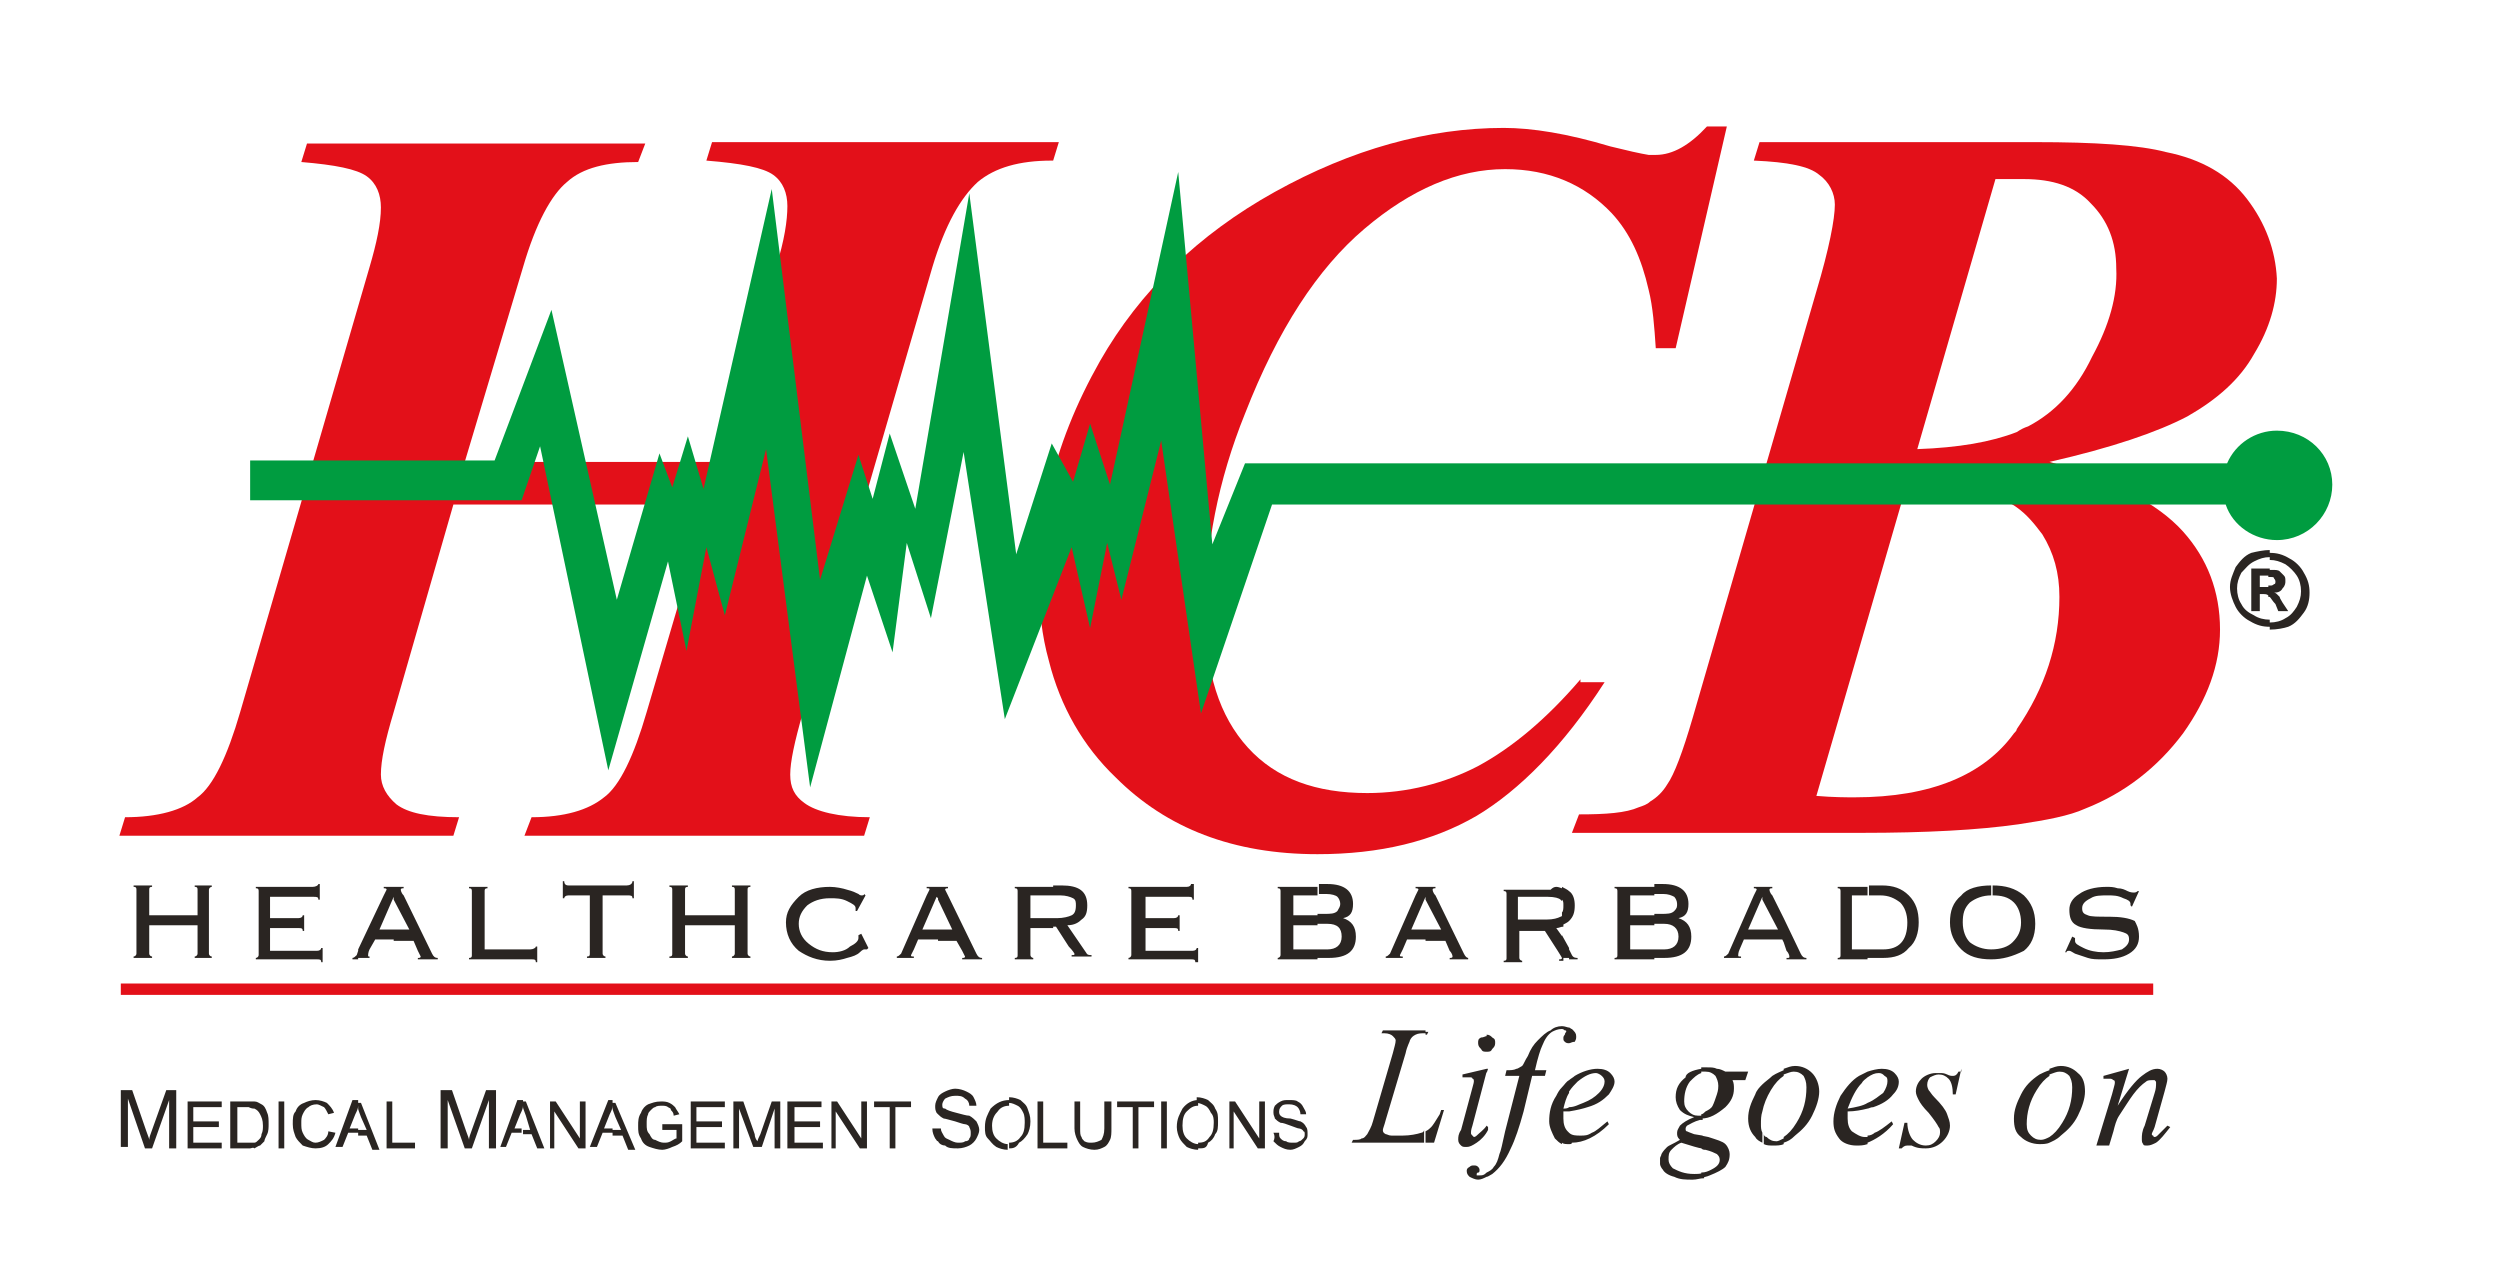
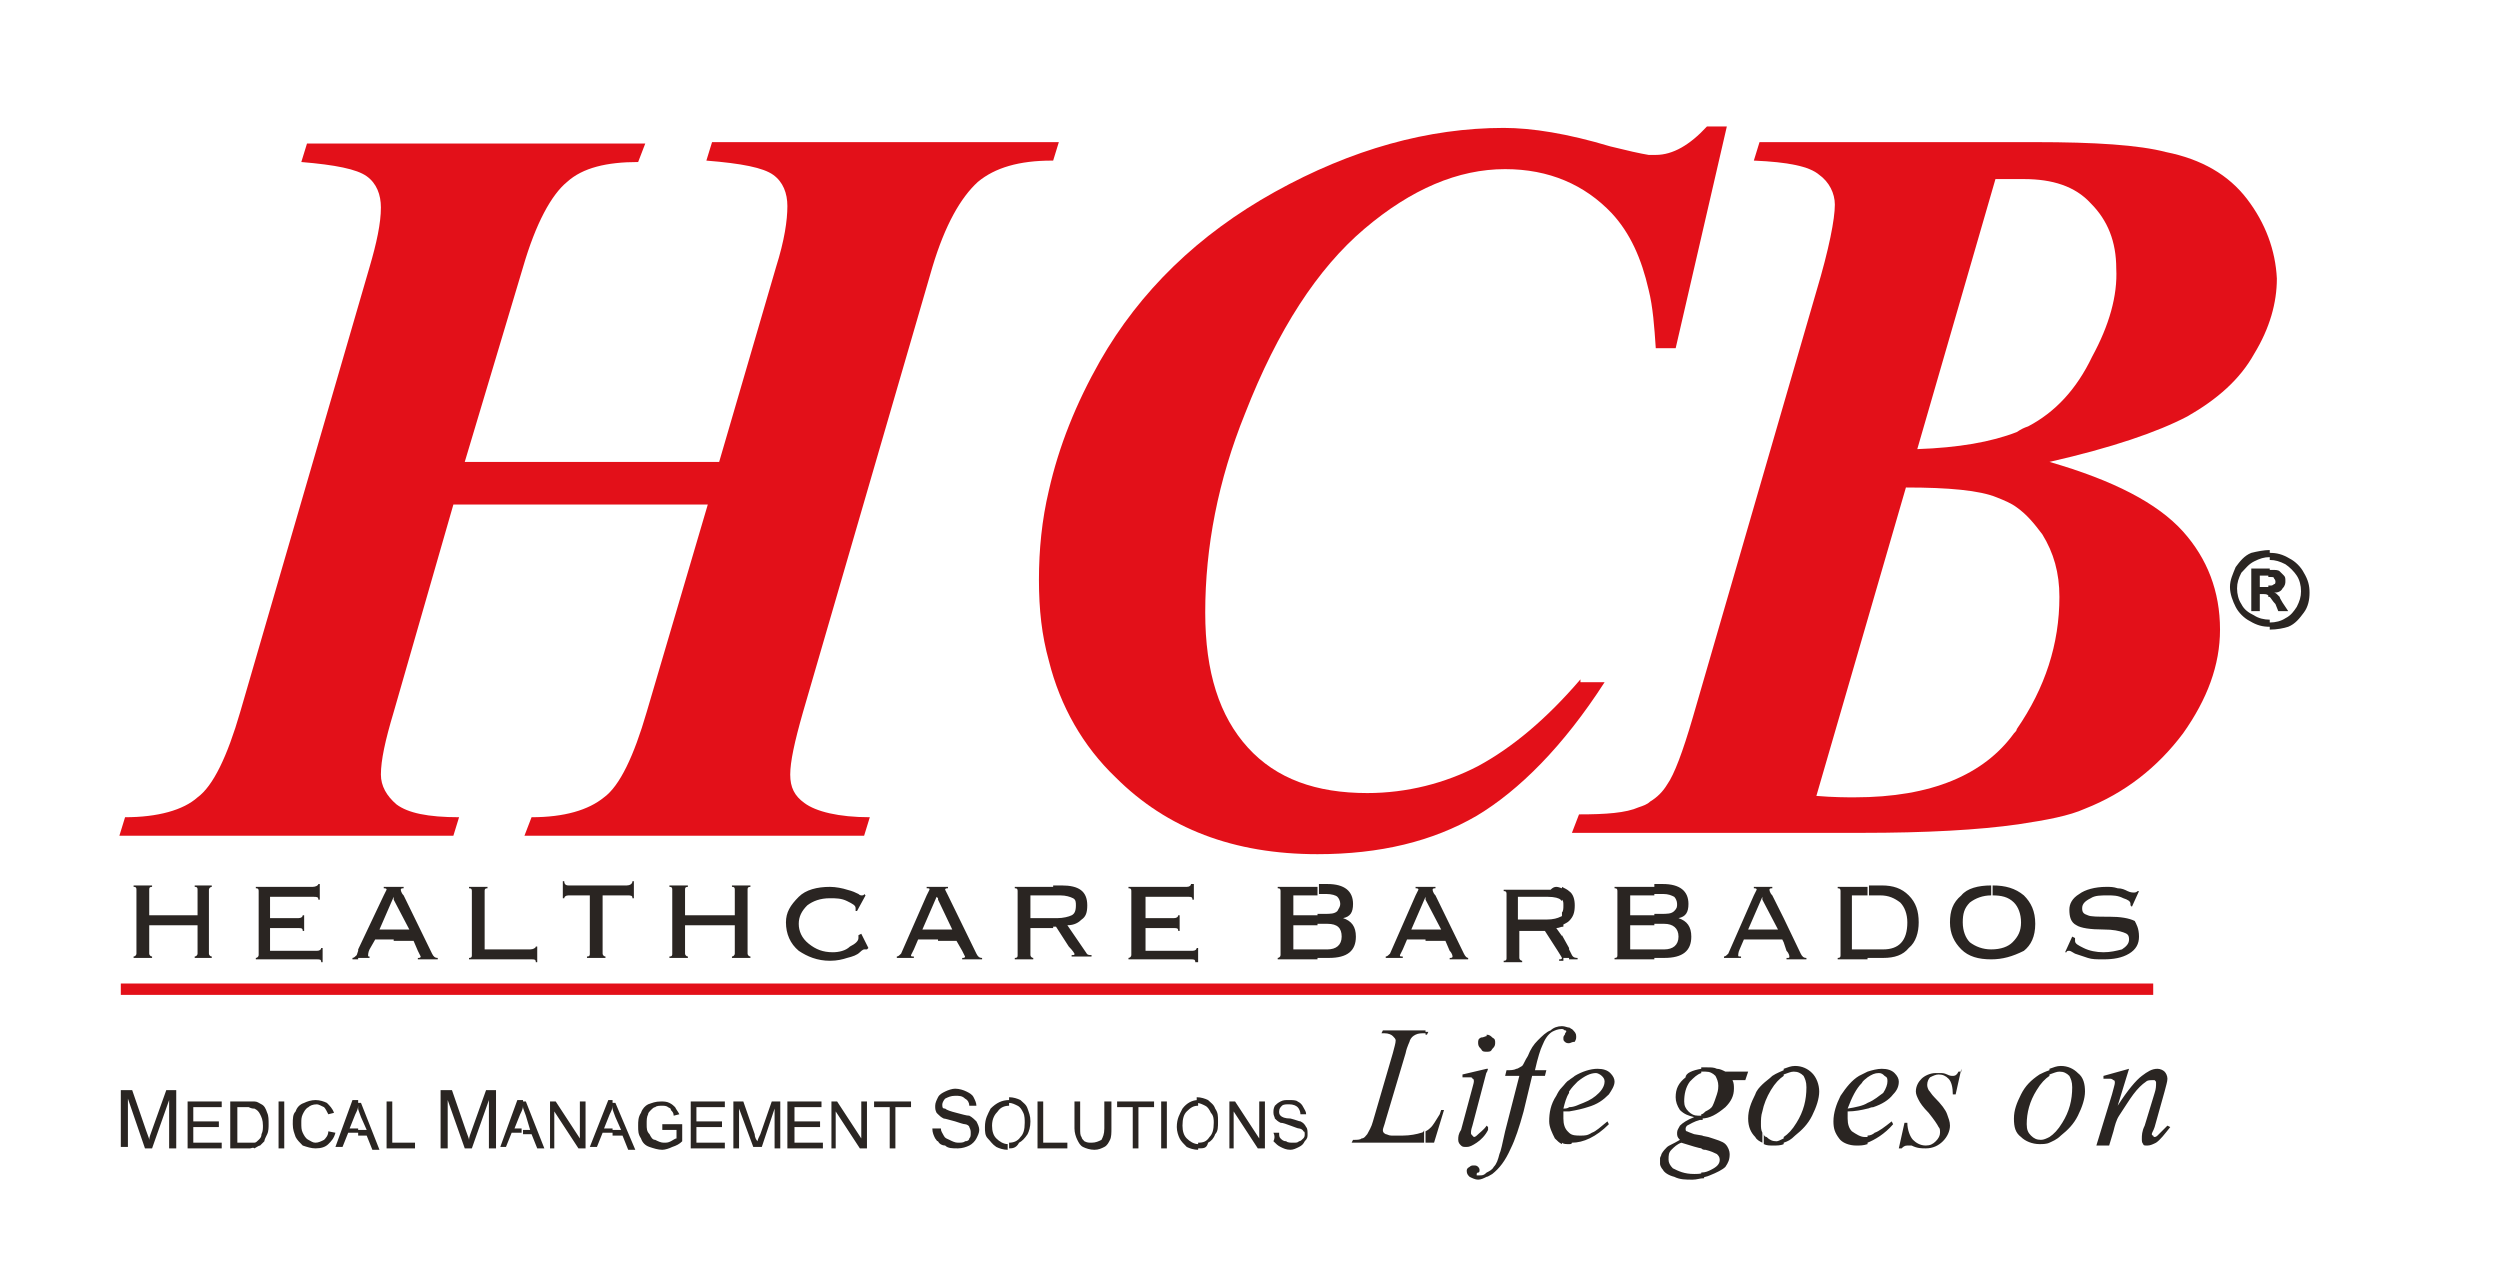
<svg xmlns="http://www.w3.org/2000/svg" version="1.1" id="Layer_1" x="0px" y="0px" viewBox="0 0 175.9 90.4" style="enable-background:new 0 0 175.9 90.4;" xml:space="preserve">
  <style type="text/css">
	.st0{fill:#E31019;}
	.st1{fill-rule:evenodd;clip-rule:evenodd;fill:#009C40;}
	.st2{fill:#2A2522;}
</style>
  <g>
    <g>
      <path class="st0" d="M74.1,11.3l0.4-1.3h-0.7H50.1l-0.4,1.3c2.5,0.2,4,0.5,4.7,1c0.7,0.5,1,1.3,1,2.2c0,1-0.2,2.4-0.8,4.3l-4,13.7    H32.7l4.1-13.7c0.9-3.1,2-5.1,3.1-6c1.1-1,2.8-1.4,5-1.4l0.5-1.3H21.6l-0.4,1.3c2.4,0.2,3.9,0.5,4.6,1c0.7,0.5,1,1.3,1,2.2    c0,1.1-0.3,2.5-0.8,4.2l-9.1,31.3c-0.9,3.1-1.9,5.2-3,6c-1,0.9-2.8,1.4-5.1,1.4l-0.4,1.3h23.5l0.4-1.3c-2.2,0-3.6-0.3-4.4-0.9    c-0.7-0.6-1.1-1.3-1.1-2.1c0-1,0.3-2.4,0.9-4.4l4.2-14.6h17.9l-4.3,14.6c-0.9,3.1-1.9,5.2-3,6c-1.1,0.9-2.8,1.4-5.1,1.4l-0.5,1.3    h23.9l0.4-1.3c-2.2,0-3.8-0.4-4.6-1c-0.7-0.5-1-1.1-1-2c0-0.9,0.3-2.3,0.9-4.4l9.1-31.3c0.9-3,2-4.9,3.2-6c1.2-1,2.9-1.5,5.2-1.5    C73.9,11.3,74,11.3,74.1,11.3z" />
      <path class="st0" d="M111.2,47.8c-2.4,2.8-4.8,4.8-7.2,6.1c-2.3,1.2-5,1.9-7.8,1.9c-3.6,0-6.4-1-8.4-3.2c-2-2.2-3-5.3-3-9.5    c0-4.6,0.9-9.3,2.8-14c2.3-5.9,5.1-10.2,8.4-13c3.3-2.8,6.6-4.2,9.9-4.2c3.1,0,5.6,1.1,7.5,3.1c1.3,1.4,2.1,3.2,2.6,5.4    c0.3,1.2,0.4,2.6,0.5,4.1h1.4l3.6-15.6h-1.4c-1.2,1.3-2.4,2-3.6,2c-0.2,0-0.3,0-0.5,0c-0.6-0.1-1.5-0.3-2.7-0.6    c-3-0.9-5.5-1.3-7.5-1.3c-5.3,0-10.7,1.5-16.1,4.5c-5.4,3-9.5,7-12.3,11.9c-1.7,3-2.9,6-3.6,9.1c-0.5,2.1-0.7,4.2-0.7,6.3    c0,2.1,0.2,3.9,0.7,5.7c0.8,3.2,2.4,6,4.7,8.2c3.6,3.6,8.3,5.4,14.2,5.4c4.4,0,8.1-0.9,11.2-2.7c3-1.8,6.1-4.9,9-9.4H111.2z" />
      <path class="st0" d="M158.1,14c-1.3-1.7-3.2-2.8-5.7-3.3c-1.9-0.5-5-0.7-9.2-0.7h-1.3h-18.1l-0.4,1.3c2.4,0.1,3.9,0.4,4.6,1    c0.7,0.5,1.1,1.3,1.1,2.1c0,1-0.4,3.1-1.3,6.1l-8.7,30c-0.7,2.4-1.3,4-1.8,4.7c-0.3,0.5-0.7,0.9-1.2,1.2c-0.2,0.2-0.5,0.3-0.8,0.4    c-0.9,0.4-2.3,0.5-4.2,0.5l-0.5,1.3h5.5h14.9c4.5,0,8.2-0.2,11-0.6c2-0.3,3.6-0.6,4.7-1.1c2.8-1.1,5.1-2.9,6.9-5.3    c1.7-2.4,2.6-4.8,2.6-7.3c0-2.7-0.9-5-2.6-6.9c-1.8-2-4.9-3.6-9.4-4.9c4.4-1,7.6-2.1,9.7-3.2c2.1-1.2,3.7-2.6,4.7-4.4    c1.1-1.8,1.6-3.6,1.6-5.3C160.1,17.6,159.4,15.7,158.1,14z M144.9,42c0,3.3-1,6.4-3,9.3c0,0.1-0.1,0.2-0.2,0.3    c-2.1,2.9-5.8,4.5-11.2,4.5c-0.6,0-1.5,0-2.7-0.1l6.3-21.7c3,0,5.2,0.2,6.4,0.7c0.5,0.2,1,0.4,1.4,0.7c0.7,0.5,1.2,1.1,1.8,1.9    C144.5,38.9,144.9,40.3,144.9,42z M147.2,25.1c-1.1,2.3-2.6,3.9-4.5,4.9c-0.3,0.1-0.5,0.2-0.8,0.4c-1.8,0.7-4.1,1.1-7,1.2l5.5-19    l1.5,0l0.5,0c2,0,3.6,0.5,4.7,1.7c1.2,1.2,1.8,2.7,1.8,4.6C149,20.8,148.4,22.9,147.2,25.1z" />
    </g>
    <polygon class="st0" points="116,69.2 73.8,69.2 8.5,69.2 8.5,70 73.8,70 116,70 141.9,70 151.5,70 151.5,69.2 141.9,69.2  " />
  </g>
-   <path class="st1" d="M17.6,32.4h17.2l4-10.6l4.6,20.4l3-10.3l0.9,2.4l1.1-3.6l1.1,3.7l4.8-21.1l3.4,27.5l2.7-8.8l1,3.1l1.2-4.6  l1.8,5.3l3.8-22.2l3.3,25.4l2.5-7.8l1.5,2.7l1.2-4.1l1.4,4.3l4.8-22l2.4,26.2l2.3-5.7h69.1c0.6-1.4,2-2.3,3.5-2.3  c2.2,0,3.9,1.7,3.9,3.8c0,2.1-1.7,3.9-3.9,3.9c-1.6,0-3.1-1-3.6-2.5H89.5l-5,14.7l-2.8-19.2l-2.8,11.2l-1-4l-1.2,6l-1.3-5.7  l-4.7,12.1l-2.9-18.8l-2.3,11.7l-1.7-5.3l-1,7.7l-1.8-5.4L57,55.4l-3.1-23.8L51,43.3l-1.3-4.8l-1.4,7.3L47,39.5l-4.2,14.7L38,31.4  l-1.3,3.8H17.6V32.4z" />
  <g>
    <path class="st2" d="M159.7,44.3v-0.5c0.4,0,0.8-0.1,1.1-0.3c0.4-0.2,0.6-0.5,0.8-0.8c0.2-0.4,0.3-0.7,0.3-1.1   c0-0.4-0.1-0.8-0.3-1.1c-0.2-0.3-0.5-0.6-0.8-0.8c-0.4-0.2-0.7-0.3-1.1-0.3v-0.5c0.5,0,0.9,0.1,1.4,0.4c0.4,0.2,0.8,0.6,1,1   c0.3,0.5,0.4,0.9,0.4,1.4c0,0.5-0.1,1-0.4,1.4c-0.3,0.4-0.6,0.8-1.1,1C160.7,44.2,160.2,44.3,159.7,44.3L159.7,44.3z M159.7,42   c0.1,0.1,0.2,0.3,0.4,0.5l0.2,0.5h0.7l-0.4-0.6c-0.1-0.2-0.2-0.3-0.2-0.4c-0.1-0.1-0.2-0.2-0.2-0.2c0,0-0.1-0.1-0.2-0.1   c0.3,0,0.5-0.1,0.6-0.3c0.2-0.2,0.2-0.4,0.2-0.5c0-0.2,0-0.3-0.1-0.4c-0.1-0.1-0.2-0.2-0.3-0.3c-0.1-0.1-0.3-0.1-0.5-0.1   c0,0-0.2,0-0.3,0v0.5c0.1,0,0.2,0,0.2,0c0.1,0,0.2,0,0.2,0.1c0.1,0.1,0.1,0.2,0.1,0.2c0,0.1,0,0.2-0.1,0.2c0,0-0.1,0.1-0.2,0.1   c0,0-0.1,0-0.2,0V42z M159.7,38.7v0.5l0,0c-0.4,0-0.7,0.1-1.1,0.3c-0.4,0.2-0.6,0.5-0.9,0.8c-0.2,0.4-0.3,0.7-0.3,1.1   c0,0.4,0.1,0.8,0.3,1.1c0.2,0.4,0.5,0.6,0.9,0.8c0.3,0.2,0.7,0.3,1.1,0.3l0,0v0.5l0,0c-0.5,0-0.9-0.1-1.4-0.4c-0.4-0.2-0.8-0.6-1-1   c-0.2-0.4-0.4-0.9-0.4-1.4c0-0.5,0.2-0.9,0.4-1.4c0.3-0.4,0.6-0.8,1.1-1C158.8,38.8,159.3,38.7,159.7,38.7L159.7,38.7L159.7,38.7z    M159.7,40c-0.2,0-0.4,0-0.7,0h-0.6v3h0.6v-1.2h0.2c0.2,0,0.3,0,0.4,0.1c0,0,0,0.1,0.1,0.1v-0.7c-0.1,0-0.2,0-0.4,0h-0.3v-0.8h0.3   c0.2,0,0.3,0,0.4,0V40L159.7,40z M144.2,80.4v-0.4c0.3-0.2,0.6-0.5,0.9-1c0.5-0.8,0.7-1.6,0.7-2.5c0-0.4-0.1-0.6-0.2-0.8   c-0.2-0.2-0.4-0.3-0.7-0.3c-0.2,0-0.4,0.1-0.7,0.2v-0.4c0.3-0.1,0.5-0.2,0.8-0.2c0.5,0,0.9,0.2,1.2,0.5c0.4,0.3,0.5,0.8,0.5,1.3   c0,0.5-0.2,1.1-0.5,1.7c-0.3,0.6-0.7,1-1.2,1.4C144.7,80.2,144.4,80.3,144.2,80.4L144.2,80.4z M149.8,75.2l-0.8,2.6   c0.7-1.1,1.3-1.8,1.7-2.1c0.4-0.3,0.7-0.5,1.1-0.5c0.2,0,0.4,0.1,0.5,0.2c0.1,0.1,0.2,0.3,0.2,0.5c0,0.2-0.1,0.5-0.2,0.9l-0.7,2.5   c-0.1,0.3-0.2,0.4-0.2,0.5c0,0,0,0.1,0.1,0.1c0,0,0,0.1,0.1,0.1c0,0,0.1,0,0.2-0.1c0.2-0.2,0.4-0.4,0.7-0.7l0.2,0.1   c-0.4,0.5-0.7,0.9-1,1.1c-0.2,0.1-0.4,0.2-0.6,0.2c-0.2,0-0.3,0-0.3-0.1c-0.1-0.1-0.1-0.2-0.1-0.4c0-0.2,0-0.5,0.2-0.9l0.7-2.3   c0.1-0.3,0.1-0.5,0.1-0.7c0-0.1,0-0.1-0.1-0.2c0,0-0.1,0-0.2,0c-0.1,0-0.3,0-0.4,0.1c-0.3,0.2-0.6,0.5-0.9,0.9   c-0.3,0.4-0.6,0.9-1,1.5c-0.2,0.3-0.3,0.7-0.4,1.1l-0.3,1h-0.9l1.1-3.6c0.1-0.4,0.2-0.7,0.2-0.8c0-0.1,0-0.2-0.1-0.2   c-0.1-0.1-0.2-0.1-0.2-0.1c-0.1,0-0.2,0-0.3,0l-0.2,0l0-0.2L149.8,75.2L149.8,75.2z M150.5,65.9c0,0.5-0.2,0.9-0.7,1.2   c-0.5,0.3-1.1,0.4-1.8,0.4c-0.5,0-0.8,0-1.1-0.1c-0.3-0.1-0.6-0.2-0.9-0.3c-0.2-0.1-0.3-0.2-0.4-0.2c-0.1,0-0.2,0-0.2,0.1l-0.1,0   l0.5-1.1l0.2,0.1c0,0,0,0.1,0,0.2c0,0.2,0.2,0.3,0.6,0.5c0.4,0.2,0.9,0.3,1.4,0.3c0.5,0,0.9-0.1,1.3-0.2c0.3-0.2,0.5-0.4,0.5-0.7   c0-0.3-0.1-0.4-0.4-0.5c-0.3-0.1-0.7-0.2-1.4-0.2c-0.9,0-1.6-0.1-1.9-0.3c-0.4-0.2-0.5-0.6-0.5-1.1c0-0.4,0.2-0.8,0.7-1.1   c0.4-0.3,1.1-0.5,1.9-0.5c0.3,0,0.5,0,0.8,0.1c0.3,0,0.5,0.1,0.7,0.2c0.2,0.1,0.4,0.1,0.4,0.1c0.1,0,0.2,0,0.3-0.1l0.1,0l-0.5,1.1   l-0.1-0.1c0,0,0,0,0-0.1c0-0.2-0.2-0.3-0.5-0.4c-0.4-0.2-0.7-0.2-1.1-0.2c-0.5,0-0.9,0-1.2,0.2c-0.4,0.2-0.6,0.4-0.6,0.7   c0,0.3,0.1,0.4,0.4,0.5c0.2,0.1,0.7,0.1,1.5,0.1c0.8,0,1.4,0.1,1.8,0.3C150.3,65,150.5,65.3,150.5,65.9L150.5,65.9z M148.1,62   L148.1,62L148.1,62L148.1,62z M147.9,67.5L147.9,67.5L147.9,67.5z M144.2,75.3v0.4c-0.3,0.2-0.6,0.5-0.9,1   c-0.5,0.8-0.7,1.6-0.7,2.4c0,0.4,0.1,0.6,0.3,0.8c0.2,0.2,0.4,0.3,0.7,0.3c0.2,0,0.4-0.1,0.6-0.2v0.4c-0.2,0.1-0.5,0.1-0.7,0.1   c-0.5,0-1-0.2-1.3-0.5c-0.4-0.3-0.5-0.7-0.5-1.3c0-0.6,0.2-1.1,0.5-1.7c0.3-0.6,0.7-1,1.3-1.4C143.7,75.5,143.9,75.4,144.2,75.3   L144.2,75.3z M140.1,67.5v-0.7c0.7,0,1.2-0.2,1.5-0.5c0.4-0.4,0.6-0.8,0.6-1.4c0-0.6-0.2-1.1-0.5-1.4c-0.4-0.4-0.9-0.5-1.5-0.5h0   v-0.7l0,0c0.9,0,1.6,0.2,2.2,0.7c0.5,0.5,0.8,1.1,0.8,2c0,0.9-0.3,1.5-0.8,1.9C141.6,67.3,140.9,67.5,140.1,67.5L140.1,67.5   L140.1,67.5z M140.1,62L140.1,62L140.1,62z M140.1,62.3V63c-0.6,0-1.1,0.2-1.5,0.5c-0.4,0.4-0.5,0.8-0.5,1.4c0,0.6,0.2,1.1,0.5,1.4   c0.4,0.3,0.9,0.5,1.5,0.5l0,0v0.7c-0.9,0-1.6-0.2-2.1-0.7c-0.5-0.5-0.8-1.1-0.8-1.9c0-0.8,0.2-1.4,0.8-1.9   C138.4,62.5,139.2,62.3,140.1,62.3L140.1,62.3z M131.4,80.4v-0.5c0.2,0,0.4-0.1,0.5-0.2c0.3-0.1,0.7-0.4,1.2-0.8l0.1,0.2   C132.6,79.8,131.9,80.2,131.4,80.4L131.4,80.4z M131.4,78v-0.4c0.5-0.2,0.8-0.5,1.1-0.7c0.2-0.3,0.3-0.6,0.3-0.8   c0-0.2,0-0.3-0.2-0.4c-0.1-0.1-0.2-0.2-0.4-0.2c-0.3,0-0.5,0.1-0.8,0.3v-0.4c0.3-0.1,0.7-0.2,1-0.2c0.4,0,0.7,0.1,0.9,0.3   c0.2,0.2,0.3,0.4,0.3,0.6c0,0.3-0.1,0.6-0.4,0.9c-0.3,0.4-0.8,0.7-1.4,0.9C131.6,77.9,131.5,78,131.4,78L131.4,78z M131.4,67.5   v-0.7h1.1c1.1,0,1.7-0.6,1.7-1.9c0-0.6-0.2-1.1-0.5-1.4c-0.4-0.3-0.8-0.5-1.4-0.5h-0.8v-0.7h0.9c0.8,0,1.4,0.2,1.9,0.7   c0.5,0.5,0.7,1.1,0.7,1.9c0,0.7-0.2,1.4-0.7,1.8c-0.4,0.5-1,0.7-1.8,0.7H131.4L131.4,67.5z M138,75.2l-0.4,1.8h-0.2   c0-0.5-0.1-0.9-0.3-1.1c-0.2-0.2-0.4-0.3-0.7-0.3c-0.2,0-0.4,0.1-0.6,0.2c-0.1,0.1-0.2,0.3-0.2,0.5c0,0.1,0,0.2,0.1,0.4   c0.1,0.1,0.2,0.3,0.4,0.5c0.5,0.5,0.8,0.9,0.9,1.2c0.1,0.3,0.2,0.5,0.2,0.8c0,0.4-0.2,0.8-0.5,1.1c-0.3,0.3-0.7,0.5-1.2,0.5   c-0.3,0-0.6,0-1-0.2c-0.1,0-0.2,0-0.3,0c-0.2,0-0.3,0.1-0.4,0.2h-0.2l0.4-1.8h0.2c0,0.5,0.2,1,0.4,1.2c0.2,0.2,0.5,0.4,0.9,0.4   c0.3,0,0.5-0.1,0.7-0.3c0.2-0.2,0.3-0.4,0.3-0.6c0-0.2,0-0.3-0.1-0.4c-0.1-0.2-0.3-0.5-0.7-1c-0.4-0.4-0.6-0.7-0.7-0.9   c-0.1-0.2-0.2-0.4-0.2-0.6c0-0.4,0.2-0.7,0.4-0.9c0.2-0.2,0.6-0.4,1-0.4c0.1,0,0.2,0,0.4,0c0,0,0.2,0,0.4,0.1   c0.2,0.1,0.3,0.1,0.4,0.1c0.2,0,0.3-0.1,0.4-0.3H138L138,75.2z M131.9,62L131.9,62L131.9,62z M131.4,62.3V63h-1.1v3.8h1.1v0.7h-2.1   v-0.1c0.2,0,0.2-0.1,0.2-0.2v-4.5c0-0.2-0.1-0.2-0.2-0.2v-0.1H131.4L131.4,62.3z M131.4,75.4v0.4c-0.1,0.1-0.3,0.2-0.4,0.4   c-0.4,0.4-0.7,1-1,1.8c0.6-0.1,1.1-0.2,1.4-0.4l0,0V78c-0.4,0.1-0.9,0.2-1.4,0.2c0,0.2,0,0.4,0,0.5c0,0.4,0.1,0.7,0.3,0.9   c0.3,0.2,0.6,0.4,0.9,0.4c0.1,0,0.2,0,0.2,0v0.5c-0.3,0.1-0.5,0.1-0.8,0.1c-0.5,0-1-0.2-1.2-0.5c-0.3-0.4-0.4-0.7-0.4-1.2   c0-0.6,0.2-1.2,0.5-1.8c0.4-0.6,0.8-1.1,1.3-1.4C131,75.6,131.2,75.5,131.4,75.4L131.4,75.4z M125.5,80.4v-0.4   c0.3-0.2,0.6-0.5,0.9-1c0.5-0.8,0.7-1.6,0.7-2.5c0-0.4-0.1-0.6-0.2-0.8c-0.2-0.2-0.4-0.3-0.7-0.3c-0.2,0-0.4,0.1-0.7,0.2v-0.4   c0.3-0.1,0.5-0.2,0.8-0.2c0.5,0,0.9,0.2,1.2,0.5c0.3,0.3,0.5,0.8,0.5,1.3c0,0.5-0.2,1.1-0.5,1.7c-0.3,0.6-0.7,1-1.2,1.4   C126,80.2,125.8,80.3,125.5,80.4L125.5,80.4z M125.5,66.3v-1.7l1.2,2.5c0.1,0.2,0.2,0.3,0.4,0.3v0.1h-1.4v-0.1c0.2,0,0.2,0,0.2-0.1   c0,0,0-0.2-0.2-0.4L125.5,66.3L125.5,66.3z M126.4,67.5L126.4,67.5L126.4,67.5L126.4,67.5z M128.4,62.3L128.4,62.3L128.4,62.3z    M125.5,64.6v1.7l-0.1-0.2l0,0H124v-0.7h1.1l0,0l-1.1-2.1v-0.9h0.7v0.1c-0.1,0-0.2,0-0.2,0.1c0,0,0,0.2,0.2,0.4L125.5,64.6   L125.5,64.6z M125.5,75.3v0.4c-0.3,0.2-0.6,0.5-0.9,1c-0.3,0.5-0.5,1-0.6,1.5v-1.9c0.2-0.2,0.5-0.4,0.7-0.6   C125,75.5,125.3,75.4,125.5,75.3L125.5,75.3z M125.5,80.1v0.4c-0.2,0.1-0.5,0.1-0.7,0.1c-0.3,0-0.5,0-0.7-0.1v-0.7   c0,0.1,0.1,0.2,0.2,0.2c0.2,0.2,0.4,0.3,0.7,0.3C125.1,80.3,125.3,80.2,125.5,80.1L125.5,80.1z M124,62L124,62L124,62z M124,62.3   v0.9l0-0.1l0,0l-1,2.3l0,0h1.1v0.7h-1.4l0,0l-0.3,0.7c-0.1,0.2-0.1,0.4-0.1,0.4c0,0.1,0,0.1,0.2,0.1v0.1l0,0h-1.2v-0.1   c0.1,0,0.2-0.1,0.3-0.2l1.8-4.1c0.1-0.2,0.2-0.4,0.2-0.4c0-0.1-0.1-0.1-0.2-0.1v-0.1l0,0H124L124,62.3z M124,76.3v1.9   c-0.1,0.3-0.1,0.6-0.1,0.9c0,0.2,0,0.4,0.1,0.6v0.7c-0.2-0.1-0.4-0.2-0.5-0.4c-0.3-0.3-0.5-0.7-0.5-1.3c0-0.6,0.2-1.1,0.5-1.7   C123.6,76.7,123.8,76.5,124,76.3L124,76.3z M119.7,82.9v-0.4c0.3,0,0.5-0.1,0.7-0.2c0.4-0.2,0.6-0.4,0.6-0.7c0-0.2-0.1-0.3-0.2-0.4   c-0.2-0.1-0.4-0.2-0.8-0.3c-0.1,0-0.2,0-0.3-0.1v-0.9l0.5,0.1c0.6,0.2,1,0.3,1.2,0.5c0.2,0.2,0.3,0.5,0.3,0.7   c0,0.4-0.1,0.6-0.3,0.9c-0.2,0.2-0.6,0.4-1.1,0.6C120.1,82.8,119.9,82.8,119.7,82.9L119.7,82.9z M119.7,78.7v-0.3   c0.1,0,0.2-0.1,0.3-0.2c0.2-0.1,0.4-0.2,0.5-0.4c0.1-0.2,0.2-0.5,0.3-0.8c0.1-0.3,0.1-0.5,0.1-0.6c0-0.3-0.1-0.5-0.2-0.7   c-0.2-0.2-0.4-0.3-0.7-0.3c-0.1,0-0.2,0-0.3,0v-0.3c0.2,0,0.3,0,0.4,0c0.3,0,0.5,0,0.7,0.1c0.2,0,0.4,0.1,0.6,0.2h1.6l-0.2,0.6   h-0.9c0.1,0.2,0.1,0.4,0.1,0.6c0,0.5-0.2,0.9-0.6,1.3C120.8,78.4,120.3,78.7,119.7,78.7L119.7,78.7z M120.9,62.3L120.9,62.3   L120.9,62.3z M119.7,75.2v0.3c-0.3,0.1-0.5,0.3-0.8,0.6c-0.3,0.4-0.4,0.9-0.4,1.4c0,0.3,0.1,0.5,0.3,0.7c0.2,0.2,0.4,0.3,0.7,0.3   c0.1,0,0.2,0,0.3,0v0.3c-0.1,0-0.2,0-0.2,0c-0.4,0.1-0.7,0.3-0.9,0.4c-0.1,0.1-0.1,0.2-0.1,0.2c0,0.1,0,0.2,0.1,0.2   c0,0,0.2,0.1,0.5,0.2l0.6,0.1v0.9c-0.3,0-0.8-0.2-1.5-0.4c-0.3,0.1-0.5,0.3-0.7,0.5c-0.2,0.2-0.2,0.4-0.2,0.7   c0,0.2,0.1,0.4,0.3,0.6c0.4,0.2,0.8,0.4,1.5,0.4c0.2,0,0.5,0,0.7-0.1v0.4c-0.3,0-0.5,0.1-0.8,0.1c-0.5,0-0.9,0-1.3-0.2   c-0.4-0.1-0.7-0.3-0.8-0.5c-0.1-0.1-0.2-0.3-0.2-0.4v-0.4c0-0.1,0.1-0.2,0.1-0.3c0.1-0.2,0.3-0.4,0.4-0.5c0.1-0.1,0.4-0.2,0.9-0.5   c-0.2-0.2-0.2-0.3-0.2-0.5c0-0.2,0.1-0.3,0.2-0.5c0.2-0.2,0.5-0.4,1-0.6c-0.4-0.1-0.7-0.2-1-0.5c-0.2-0.3-0.3-0.6-0.3-0.9   c0-0.6,0.2-1,0.7-1.4C118.6,75.5,119.1,75.3,119.7,75.2L119.7,75.2z M116.4,67.5v-0.7h0.7c0.6,0,1-0.3,1-0.9c0-0.6-0.4-0.9-1-0.9   h-0.7v-0.7h0.5c0.4,0,0.7,0,0.9-0.2c0.2-0.2,0.2-0.3,0.2-0.5c0-0.2-0.1-0.4-0.2-0.5c-0.2-0.1-0.4-0.2-0.8-0.2h-0.6v-0.7h0.6   c1.2,0,1.8,0.5,1.8,1.4c0,0.6-0.2,0.9-0.7,1c0.6,0.2,0.9,0.6,0.9,1.3c0,1-0.6,1.5-1.9,1.5H116.4z M116.4,62.3V63h-1.7v1.4h1.7v0.7   h-1.7v1.7h1.7v0.7h-2.8v-0.1c0.2,0,0.2-0.1,0.2-0.2v-4.5c0-0.2-0.1-0.2-0.2-0.2v-0.1H116.4L116.4,62.3z M116.4,81.5v0.4   c0-0.1,0-0.1,0-0.2C116.4,81.7,116.4,81.6,116.4,81.5L116.4,81.5z M110.4,80.5v-0.8c0.2,0.2,0.5,0.2,0.8,0.2c0.3,0,0.5,0,0.8-0.2   c0.3-0.1,0.6-0.4,1.1-0.8l0.1,0.2c-0.9,0.9-1.8,1.3-2.6,1.3C110.6,80.5,110.5,80.5,110.4,80.5L110.4,80.5z M110.4,78.2v-0.3   c0.4,0,0.7-0.2,1-0.3c0.5-0.2,0.8-0.4,1.1-0.7c0.3-0.3,0.4-0.6,0.4-0.8c0-0.2-0.1-0.3-0.2-0.4c-0.1-0.1-0.3-0.2-0.4-0.2   c-0.4,0-0.8,0.2-1.3,0.6c-0.2,0.2-0.4,0.4-0.6,0.7V76c0.1-0.1,0.3-0.2,0.4-0.3c0.5-0.3,1.1-0.5,1.6-0.5c0.4,0,0.7,0.1,0.9,0.3   c0.2,0.2,0.3,0.4,0.3,0.6c0,0.3-0.2,0.6-0.4,0.9c-0.4,0.4-0.8,0.7-1.5,0.9C111.4,78,111,78.1,110.4,78.2L110.4,78.2z M110.4,73.4   v-1.1c0.1,0,0.1,0.1,0.2,0.1c0.2,0.2,0.3,0.3,0.3,0.5c0,0.2,0,0.2-0.1,0.4C110.6,73.3,110.5,73.4,110.4,73.4L110.4,73.4z    M110.4,67.5v-0.7l0.2,0.4c0.1,0.2,0.3,0.2,0.4,0.2v0.1H110.4L110.4,67.5z M110.4,64.8v-2.1c0.3,0.2,0.4,0.6,0.4,1   C110.8,64.2,110.7,64.5,110.4,64.8L110.4,64.8z M110.4,62.7v2.1c-0.1,0.1-0.3,0.2-0.5,0.3v-0.9c0.1-0.1,0.1-0.3,0.1-0.5   c0-0.2,0-0.3-0.1-0.4v-0.9C110.1,62.5,110.3,62.6,110.4,62.7L110.4,62.7z M110.4,66.7v0.7h-0.5v-1.6L110.4,66.7L110.4,66.7z    M110.4,72.3v1.1c0,0,0,0,0,0c-0.1,0-0.2,0-0.3-0.1c-0.1-0.1-0.1-0.1-0.1-0.3c0,0,0-0.1,0.1-0.2c0-0.1,0.1-0.2,0.1-0.2   c0-0.1,0-0.1-0.1-0.1c0,0-0.1-0.1-0.2-0.1v-0.2C110.1,72.2,110.3,72.3,110.4,72.3L110.4,72.3z M110.4,76v0.9   c-0.2,0.3-0.3,0.7-0.4,1.1c0.1,0,0.3,0,0.4-0.1v0.3c-0.1,0-0.3,0-0.4,0c0,0.2,0,0.4,0,0.5c0,0.4,0.1,0.7,0.3,0.9   c0,0,0.1,0.1,0.1,0.1v0.8c-0.2,0-0.4,0-0.5-0.1v-3.9C110.1,76.3,110.2,76.1,110.4,76z M109.9,62.5v0.9c0,0-0.1-0.1-0.1-0.1   c-0.1-0.1-0.4-0.2-0.9-0.2h-2.1v1.6h2c0.5,0,0.8-0.1,1-0.2c0.1,0,0.1-0.1,0.2-0.2v0.9c-0.2,0-0.3,0.1-0.5,0.1l0.5,0.7v1.6h-0.3   v-0.1c0.1,0,0.2,0,0.2-0.1c0,0-0.1-0.2-0.3-0.5l-0.9-1.4h-1.8v1.9c0,0.1,0.1,0.2,0.2,0.2v0.1h-1.3v-0.1c0.2,0,0.2-0.1,0.2-0.2v-4.5   c0-0.2-0.1-0.2-0.2-0.2v-0.1h3.3C109.4,62.3,109.6,62.4,109.9,62.5L109.9,62.5z M109.9,72.2v0.2c0,0,0,0,0,0   c-0.3,0-0.5,0.1-0.7,0.2c-0.3,0.2-0.5,0.5-0.7,1c-0.1,0.2-0.3,0.8-0.5,1.7h0.8l-0.1,0.4h-0.9l-0.6,2.5c-0.3,1.1-0.6,2-0.9,2.6   c-0.4,0.9-0.8,1.4-1.3,1.8c-0.2,0.1-0.3,0.2-0.4,0.2v-0.3c0.2-0.1,0.4-0.2,0.5-0.4c0.2-0.2,0.3-0.5,0.4-0.9   c0.1-0.2,0.2-0.7,0.4-1.6l1-3.9h-1l0.1-0.4c0.3,0,0.5,0,0.7-0.1c0.1,0,0.2-0.1,0.4-0.2c0.1-0.1,0.2-0.4,0.4-0.7   c0.2-0.5,0.4-0.8,0.7-1.1c0.3-0.3,0.6-0.6,0.9-0.7C109.3,72.3,109.6,72.2,109.9,72.2L109.9,72.2L109.9,72.2z M109.9,76.5   c-0.2,0.2-0.3,0.4-0.4,0.6c-0.4,0.6-0.5,1.2-0.5,1.8c0,0.4,0.2,0.8,0.4,1.2c0.2,0.2,0.3,0.3,0.5,0.4V76.5L109.9,76.5z M104.6,79.3   C104.7,79.3,104.7,79.3,104.6,79.3v-0.2V79.3L104.6,79.3z M104.6,75.5l0.1-0.3l-0.1,0V75.5L104.6,75.5z M104.6,74   c0.2,0,0.3,0,0.4-0.2c0.1-0.1,0.2-0.2,0.2-0.4c0-0.2,0-0.3-0.2-0.4c-0.1-0.1-0.2-0.2-0.4-0.2V74L104.6,74z M108.1,62L108.1,62   L108.1,62L108.1,62z M108.3,67.5L108.3,67.5L108.3,67.5L108.3,67.5z M104.7,62.3L104.7,62.3L104.7,62.3z M100.9,80.4h-0.6v-0.8   c0.2-0.1,0.3-0.2,0.4-0.3c0.1-0.1,0.3-0.4,0.6-0.9l0.1-0.3h0.2L100.9,80.4L100.9,80.4z M100.3,72.6h0.2l-0.1,0.2h-0.1V72.6   L100.3,72.6z M104.6,72.9V74l0,0c-0.2,0-0.3,0-0.4-0.2c-0.1-0.1-0.2-0.2-0.2-0.4c0-0.2,0-0.3,0.2-0.4   C104.4,73,104.5,72.9,104.6,72.9L104.6,72.9L104.6,72.9z M104.6,75.2v0.2l-1,3.8c-0.1,0.3-0.1,0.4-0.1,0.5c0,0.1,0,0.1,0.1,0.2   c0,0,0.1,0.1,0.1,0.1c0,0,0.1,0,0.2-0.1c0.2-0.2,0.5-0.4,0.7-0.7l0.1,0.1v0.2c-0.2,0.4-0.5,0.7-0.8,0.9c-0.3,0.2-0.5,0.3-0.7,0.3   c-0.2,0-0.3,0-0.4-0.1c-0.1-0.1-0.2-0.2-0.2-0.4c0-0.2,0-0.4,0.2-0.7l0.7-2.6c0.1-0.4,0.2-0.7,0.2-0.8c0-0.1,0-0.2-0.1-0.2   c0-0.1-0.1-0.1-0.2-0.1c-0.1,0-0.3,0-0.5,0v-0.2L104.6,75.2L104.6,75.2z M104.6,82.5v0.3c-0.2,0.1-0.4,0.2-0.6,0.2   c-0.2,0-0.4-0.1-0.6-0.2c-0.1-0.1-0.2-0.2-0.2-0.4c0-0.1,0-0.2,0.2-0.3c0.1-0.1,0.2-0.1,0.3-0.1c0.1,0,0.2,0,0.3,0.1   c0.1,0.1,0.1,0.2,0.1,0.2c0,0.1,0,0.2-0.1,0.2c-0.1,0-0.1,0.1-0.1,0.1c0,0,0,0,0,0.1c0,0,0.1,0,0.2,0   C104.3,82.7,104.4,82.7,104.6,82.5L104.6,82.5L104.6,82.5z M100.3,66.1v-0.7h1.1l0,0l-1.1-2.1v-0.9h0.7v0.1c-0.1,0-0.2,0-0.2,0.1   c0,0,0,0.2,0.2,0.4l2,4.1c0.1,0.2,0.2,0.3,0.3,0.3v0.1H102v-0.1c0.1,0,0.2,0,0.2-0.1c0,0,0-0.2-0.2-0.4l-0.3-0.7l0,0H100.3   L100.3,66.1z M100.3,62L100.3,62L100.3,62L100.3,62z M102.6,67.5L102.6,67.5L102.6,67.5z M100.3,80.4h-5.2l0.1-0.2   c0.3,0,0.5,0,0.6-0.1c0.2,0,0.3-0.2,0.4-0.3c0.1-0.2,0.3-0.5,0.4-0.9l1.4-4.8c0.1-0.4,0.2-0.7,0.2-0.9c0-0.1-0.1-0.2-0.2-0.3   c-0.1-0.1-0.3-0.2-0.6-0.2c0,0-0.1,0-0.2,0l0.1-0.2h3v0.2c-0.3,0-0.5,0-0.7,0.1c-0.2,0.1-0.3,0.2-0.4,0.4c0,0.1-0.2,0.4-0.3,0.9   l-1.4,4.7c-0.1,0.4-0.2,0.6-0.2,0.7c0,0.1,0,0.2,0.2,0.3c0.1,0,0.2,0.1,0.4,0.1h0.8c0.5,0,1-0.1,1.3-0.2c0.1,0,0.2-0.1,0.2-0.2   V80.4L100.3,80.4z M100.3,62.3v0.9l0-0.1l0,0l-1,2.3l0,0h1.1v0.7h-1.4l0,0l-0.3,0.7c-0.1,0.2-0.2,0.4-0.2,0.4c0,0.1,0,0.1,0.2,0.1   v0.1l0,0h-1.2v-0.1c0.1,0,0.2-0.1,0.3-0.2l1.8-4.1c0.1-0.2,0.2-0.4,0.2-0.4c0-0.1-0.1-0.1-0.2-0.1v-0.1l0,0H100.3L100.3,62.3z    M92.7,67.5v-0.7h0.7c0.6,0,1-0.3,1-0.9c0-0.6-0.3-0.9-1-0.9h-0.7v-0.7h0.5c0.4,0,0.7,0,0.9-0.2c0.1-0.2,0.2-0.3,0.2-0.5   c0-0.2-0.1-0.4-0.2-0.5c-0.1-0.1-0.4-0.2-0.8-0.2h-0.5v-0.7h0.6c1.2,0,1.8,0.5,1.8,1.4c0,0.6-0.2,0.9-0.7,1   c0.6,0.2,0.9,0.6,0.9,1.3c0,1-0.6,1.5-1.9,1.5H92.7L92.7,67.5z M97.1,62.3L97.1,62.3L97.1,62.3z M92.7,62.3V63H91v1.4h1.7v0.7H91   v1.7h1.7v0.7h-2.8v-0.1c0.1,0,0.2-0.1,0.2-0.2v-4.5c0-0.2-0.1-0.2-0.2-0.2v-0.1H92.7L92.7,62.3z M84.3,80.8v-0.4   c0.4,0,0.6-0.1,0.8-0.4c0.2-0.2,0.3-0.5,0.3-1c0-0.2,0-0.5-0.2-0.7c-0.1-0.2-0.2-0.4-0.4-0.5c-0.2-0.1-0.4-0.2-0.6-0.2l0,0v-0.4   l0,0c0.3,0,0.6,0.1,0.8,0.2c0.2,0.2,0.4,0.3,0.5,0.6c0.2,0.3,0.2,0.5,0.2,0.9c0,0.4,0,0.7-0.2,0.9c-0.1,0.3-0.3,0.5-0.5,0.6   C84.9,80.8,84.7,80.8,84.3,80.8L84.3,80.8z M86.5,80.8v-3.3h0.4l1.7,2.6v-2.6h0.4v3.3h-0.5l-1.7-2.6v2.6H86.5L86.5,80.8z    M89.6,79.7l0.4,0c0,0.2,0,0.3,0.1,0.4c0.1,0.1,0.2,0.2,0.4,0.2c0.1,0.1,0.3,0.1,0.5,0.1c0.2,0,0.3,0,0.4-0.1   c0.1,0,0.2-0.1,0.3-0.2c0.1-0.1,0.1-0.2,0.1-0.3c0-0.1,0-0.2-0.1-0.2c0-0.1-0.2-0.2-0.3-0.2c-0.1,0-0.3-0.1-0.6-0.2   c-0.3-0.1-0.5-0.2-0.7-0.2c-0.2-0.1-0.3-0.2-0.4-0.3c0-0.1-0.1-0.2-0.1-0.4c0-0.2,0-0.3,0.1-0.5c0.1-0.1,0.2-0.2,0.4-0.3   c0.2-0.1,0.3-0.1,0.6-0.1c0.2,0,0.5,0,0.6,0.1c0.2,0.1,0.3,0.2,0.4,0.4c0.1,0.2,0.2,0.3,0.2,0.5l-0.4,0c0-0.2-0.1-0.4-0.2-0.5   c-0.1-0.1-0.3-0.2-0.6-0.2c-0.2,0-0.4,0-0.5,0.1c-0.1,0.1-0.2,0.2-0.2,0.4c0,0.1,0,0.2,0.1,0.3c0.1,0.1,0.3,0.2,0.7,0.2   c0.4,0.1,0.6,0.2,0.7,0.2c0.2,0.1,0.3,0.2,0.4,0.4c0.1,0.1,0.1,0.3,0.1,0.5c0,0.2,0,0.3-0.2,0.5c-0.1,0.2-0.2,0.3-0.4,0.4   c-0.2,0.1-0.4,0.2-0.6,0.2c-0.3,0-0.5-0.1-0.7-0.2c-0.2-0.1-0.3-0.2-0.5-0.4C89.7,80.1,89.7,79.9,89.6,79.7z M84.3,77.4v0.4   c-0.3,0-0.5,0.1-0.8,0.4c-0.2,0.2-0.3,0.5-0.3,1c0,0.4,0.1,0.7,0.3,0.9c0.2,0.2,0.5,0.4,0.8,0.4l0,0v0.4l0,0   c-0.3,0-0.6-0.1-0.8-0.2c-0.2-0.2-0.4-0.4-0.5-0.6c-0.1-0.2-0.2-0.5-0.2-0.8c0-0.6,0.2-0.9,0.4-1.3C83.5,77.6,83.9,77.4,84.3,77.4   L84.3,77.4z M74.1,80.8v-0.4h1v0.4H74.1L74.1,80.8z M74.1,65.3v-0.7h0.3c0.4,0,0.8-0.1,1-0.2c0.2-0.1,0.3-0.3,0.3-0.7   c0-0.2,0-0.4-0.2-0.5c-0.2-0.1-0.5-0.2-0.9-0.2h-0.5v-0.7h0.6c1.2,0,1.8,0.4,1.8,1.4c0,0.5-0.1,0.8-0.4,1c-0.2,0.2-0.5,0.4-1,0.4   l1.3,1.9c0.1,0.2,0.2,0.2,0.4,0.2v0.1h-1.4v-0.1c0.2,0,0.2,0,0.2-0.1c0,0-0.1-0.2-0.4-0.5l-0.9-1.4H74.1L74.1,65.3z M84.2,67.7   h-0.1c0-0.2-0.1-0.2-0.3-0.2h-4.4v-0.1c0.1,0,0.2-0.1,0.2-0.2v-4.5c0-0.2-0.1-0.2-0.2-0.2v-0.1h4.1c0.2,0,0.3-0.1,0.3-0.2H84v1.1   h-0.1c0-0.2-0.1-0.2-0.3-0.2h-3v1.5h2c0.2,0,0.3-0.1,0.3-0.2h0.1v1.1h-0.1c0-0.2-0.1-0.2-0.3-0.2h-2v1.6h3.3c0.2,0,0.3-0.1,0.3-0.2   h0.1V67.7L84.2,67.7z M81.8,62L81.8,62L81.8,62L81.8,62z M82.9,67.5L82.9,67.5L82.9,67.5L82.9,67.5z M78.5,62.3L78.5,62.3   L78.5,62.3L78.5,62.3z M77.8,77.5h0.4v1.9c0,0.3,0,0.6-0.1,0.8c-0.1,0.2-0.2,0.4-0.4,0.5c-0.2,0.1-0.4,0.2-0.7,0.2   c-0.3,0-0.6-0.1-0.8-0.2c-0.2-0.1-0.3-0.3-0.4-0.5c-0.1-0.2-0.2-0.5-0.2-0.8v-1.9H76v1.9c0,0.3,0,0.5,0.1,0.6   c0,0.1,0.1,0.2,0.2,0.3c0.2,0.1,0.3,0.1,0.5,0.1c0.3,0,0.5-0.1,0.7-0.2c0.1-0.2,0.2-0.4,0.2-0.8V77.5L77.8,77.5z M79.7,80.8v-2.9   h-1.1v-0.4h2.6v0.4h-1.1v2.9H79.7L79.7,80.8z M81.7,80.8v-3.3h0.4v3.3H81.7z M74.1,62.3V63h-1.6v1.6h1.6v0.7h-1.6v1.9   c0,0.1,0.1,0.2,0.2,0.2v0.1h-1.3v-0.1c0.2,0,0.2-0.1,0.2-0.2v-4.5c0-0.2-0.1-0.2-0.2-0.2v-0.1H74.1L74.1,62.3z M74.1,80.4v0.4h-1.1   v-3.3h0.4v2.9H74.1L74.1,80.4z M71,80.8v-0.4c0.3,0,0.6-0.1,0.8-0.4c0.2-0.2,0.3-0.5,0.3-1c0-0.2,0-0.5-0.1-0.7   c-0.1-0.2-0.2-0.4-0.4-0.5c-0.2-0.1-0.4-0.2-0.6-0.2l0,0v-0.4l0,0c0.3,0,0.6,0.1,0.8,0.2c0.2,0.2,0.4,0.3,0.5,0.6   c0.1,0.3,0.2,0.5,0.2,0.9c0,0.4-0.1,0.7-0.2,0.9c-0.2,0.3-0.4,0.5-0.6,0.6C71.5,80.8,71.2,80.8,71,80.8L71,80.8z M73.8,62L73.8,62   L73.8,62L73.8,62z M74,67.5L74,67.5L74,67.5z M71,77.4v0.4c-0.3,0-0.6,0.1-0.8,0.4c-0.2,0.2-0.4,0.5-0.4,1c0,0.4,0.1,0.7,0.3,0.9   c0.2,0.2,0.5,0.4,0.8,0.4l0,0v0.4c-0.3,0-0.6-0.1-0.8-0.2c-0.3-0.2-0.4-0.4-0.6-0.6c-0.2-0.2-0.2-0.5-0.2-0.8   c0-0.6,0.2-0.9,0.4-1.3C70.1,77.6,70.5,77.4,71,77.4L71,77.4z M66,80.3v-0.9h0.2c0,0.2,0.1,0.3,0.2,0.5c0.1,0.2,0.2,0.2,0.4,0.3   c0.2,0.1,0.4,0.2,0.6,0.2c0.2,0,0.4,0,0.5-0.1c0.2,0,0.3-0.1,0.3-0.2c0.1-0.1,0.1-0.2,0.1-0.4c0-0.1,0-0.2-0.1-0.4   c0-0.1-0.2-0.2-0.3-0.2c-0.1,0-0.4-0.1-0.7-0.2c-0.4-0.1-0.7-0.2-0.8-0.2c-0.2-0.1-0.3-0.2-0.4-0.3v-1.2c0.1-0.2,0.3-0.3,0.5-0.4   c0.2-0.1,0.5-0.2,0.7-0.2c0.3,0,0.6,0.1,0.8,0.2c0.2,0.1,0.4,0.2,0.5,0.4c0.1,0.2,0.2,0.4,0.2,0.6l-0.5,0c0-0.2-0.1-0.4-0.3-0.5   c-0.2-0.2-0.4-0.2-0.7-0.2c-0.3,0-0.5,0.1-0.7,0.2c-0.1,0.1-0.2,0.3-0.2,0.4c0,0.2,0,0.3,0.2,0.3c0.1,0.1,0.4,0.2,0.8,0.3   c0.4,0.1,0.7,0.2,0.9,0.2c0.2,0.1,0.4,0.3,0.5,0.4c0.1,0.2,0.2,0.4,0.2,0.6c0,0.2-0.1,0.4-0.2,0.6c-0.1,0.2-0.3,0.4-0.5,0.5   c-0.2,0.1-0.5,0.2-0.8,0.2c-0.4,0-0.7,0-0.9-0.2C66.3,80.6,66.1,80.5,66,80.3L66,80.3z M66,66.1v-0.7h1l0,0l-1-2.1v-0.9h0.7v0.1   c-0.1,0-0.2,0-0.2,0.1c0,0,0.1,0.2,0.2,0.4l2,4.1c0.1,0.2,0.2,0.3,0.4,0.3v0.1h-1.4v-0.1c0.1,0,0.2,0,0.2-0.1c0,0-0.1-0.2-0.2-0.4   l-0.4-0.7l0,0H66L66,66.1z M66,62L66,62L66,62L66,62z M68.4,67.5L68.4,67.5L68.4,67.5L68.4,67.5z M70.4,62.3L70.4,62.3L70.4,62.3z    M66,62.3v0.9l-0.1-0.1l0,0l-1,2.3l0,0H66v0.7h-1.4l0,0l-0.3,0.7c-0.1,0.2-0.2,0.4-0.2,0.4c0,0.1,0,0.1,0.2,0.1v0.1l0,0h-1.2v-0.1   c0.1,0,0.2-0.1,0.3-0.2l1.8-4.1c0.1-0.2,0.2-0.4,0.2-0.4c0-0.1,0-0.1-0.2-0.1v-0.1l0,0H66L66,62.3z M66,77.2v1.2c0,0,0,0-0.1-0.1   c-0.1-0.2-0.1-0.3-0.1-0.5C65.8,77.6,65.9,77.4,66,77.2L66,77.2L66,77.2z M66,79.4v0.9c-0.1,0-0.1-0.1-0.2-0.2   c-0.1-0.2-0.2-0.4-0.2-0.7L66,79.4L66,79.4z M43.1,79.8v-0.3h0.6l-0.4-0.9c-0.1-0.3-0.2-0.5-0.2-0.6v-0.4h0.2l1.4,3.3h-0.5l-0.4-1   H43.1L43.1,79.8z M43.1,63v-0.7h1c0.2,0,0.4-0.1,0.4-0.3h0.1v1.2h-0.1c0-0.2-0.1-0.2-0.4-0.2H43.1L43.1,63z M47.1,62.3h1.3v0.1   c-0.2,0-0.2,0.1-0.2,0.2v1.8h3.5v-1.8c0-0.2-0.1-0.2-0.2-0.2v-0.1h1.3v0.1c-0.2,0-0.2,0.1-0.2,0.2v4.5c0,0.1,0.1,0.2,0.2,0.2v0.1   h-1.3v-0.1c0.1,0,0.2-0.1,0.2-0.2v-2h-3.5v2c0,0.1,0.1,0.2,0.2,0.2v0.1h-1.3v-0.1c0.2,0,0.2-0.1,0.2-0.2v-4.5   c0-0.2-0.1-0.2-0.2-0.2V62.3L47.1,62.3z M61.1,66.7l-0.1,0.1c0,0-0.1,0-0.2,0c0,0-0.1,0-0.3,0.2c-0.2,0.2-0.5,0.3-0.9,0.4   c-0.3,0.1-0.7,0.2-1.2,0.2c-0.9,0-1.6-0.3-2.2-0.7c-0.6-0.5-0.9-1.2-0.9-2c0-0.7,0.3-1.2,0.9-1.8c0.5-0.5,1.3-0.7,2.2-0.7   c0.4,0,0.9,0.1,1.2,0.2c0.4,0.1,0.6,0.2,0.8,0.3c0.1,0.1,0.2,0.1,0.2,0.1c0.1,0,0.2,0,0.2-0.1l0.1,0.1l-0.6,1.1l-0.1,0   c0-0.1,0-0.1,0-0.2c0-0.2-0.2-0.3-0.6-0.5c-0.4-0.2-0.8-0.2-1.2-0.2c-0.7,0-1.2,0.2-1.6,0.5c-0.4,0.4-0.6,0.8-0.6,1.3   c0,0.5,0.2,1,0.7,1.4c0.5,0.4,1,0.6,1.7,0.6c0.4,0,0.9-0.1,1.2-0.4c0.4-0.2,0.6-0.4,0.6-0.6c0,0,0-0.1,0-0.2l0.2-0.1L61.1,66.7   L61.1,66.7z M58.4,62L58.4,62L58.4,62L58.4,62z M58.4,67.5L58.4,67.5L58.4,67.5L58.4,67.5z M62.9,62.3L62.9,62.3L62.9,62.3   L62.9,62.3z M46.6,79.5v-0.4h1.4v1.2c-0.2,0.2-0.4,0.3-0.7,0.4c-0.2,0.1-0.5,0.2-0.7,0.2c-0.3,0-0.6-0.1-0.9-0.2   c-0.3-0.1-0.5-0.3-0.6-0.6c-0.2-0.3-0.2-0.5-0.2-0.9c0-0.3,0-0.6,0.2-0.9c0.1-0.3,0.3-0.5,0.5-0.6c0.3-0.1,0.5-0.2,0.9-0.2   c0.2,0,0.4,0,0.6,0.1c0.2,0.1,0.3,0.2,0.4,0.3c0.1,0.2,0.2,0.3,0.3,0.5l-0.4,0.1c0-0.2-0.1-0.3-0.2-0.4C47.2,78,47.2,78,47,77.9   c-0.1-0.1-0.3-0.1-0.4-0.1c-0.2,0-0.4,0-0.5,0.1c-0.1,0-0.2,0.1-0.3,0.2c-0.1,0.1-0.2,0.2-0.2,0.3c-0.1,0.2-0.1,0.4-0.1,0.7   c0,0.3,0,0.5,0.2,0.7c0.1,0.2,0.2,0.4,0.4,0.4c0.2,0.1,0.4,0.2,0.6,0.2c0.2,0,0.3,0,0.5-0.1c0.2-0.1,0.3-0.2,0.4-0.2v-0.6H46.6   L46.6,79.5z M48.6,80.8v-3.3H51v0.4H49v1h1.8v0.4H49v1.1h2v0.4H48.6L48.6,80.8z M51.6,80.8v-3.3h0.7l0.8,2.3c0,0.2,0.1,0.4,0.2,0.5   c0-0.1,0.1-0.3,0.2-0.5l0.8-2.3h0.6v3.3h-0.4V78l-0.9,2.7H53L52,78v2.8H51.6L51.6,80.8z M55.4,80.8v-3.3h2.4v0.4h-1.9v1h1.8v0.4   h-1.8v1.1h2v0.4H55.4L55.4,80.8z M58.5,80.8v-3.3h0.4l1.7,2.6v-2.6h0.4v3.3h-0.5l-1.7-2.6v2.6H58.5L58.5,80.8z M62.6,80.8v-2.9   h-1.1v-0.4h2.6v0.4H63v2.9H62.6z M43.1,62.3V63h-0.7v4.1c0,0.1,0.1,0.2,0.2,0.2v0.1h-1.3v-0.1c0.2,0,0.2-0.1,0.2-0.2V63H40   c-0.2,0-0.3,0.1-0.3,0.2h-0.1v-1.2h0.1c0,0.2,0.1,0.3,0.3,0.3H43.1L43.1,62.3z M43.1,77.5v0.4l0-0.1c0,0.2-0.1,0.4-0.2,0.6l-0.4,1   h0.6v0.3h-0.7l-0.4,1h-0.5l1.3-3.3H43.1L43.1,77.5z M36.8,79.8v-0.3h0.5L37,78.5c-0.1-0.3-0.2-0.5-0.2-0.6v-0.4H37l1.3,3.3h-0.5   l-0.4-1H36.8L36.8,79.8z M36.8,67.5v-0.7h0.5c0.2,0,0.4-0.1,0.4-0.2h0.1v1.1h-0.1c0-0.2-0.1-0.2-0.3-0.2H36.8L36.8,67.5z M42.1,62   L42.1,62L42.1,62L42.1,62z M42.1,67.5L42.1,67.5L42.1,67.5L42.1,67.5z M39.1,62.3L39.1,62.3L39.1,62.3L39.1,62.3z M38.7,80.8v-3.3   h0.4l1.7,2.6v-2.6h0.4v3.3h-0.5l-1.7-2.6v2.6H38.7z M36.8,66.8v0.7H33v-0.1c0.2,0,0.2-0.1,0.2-0.2v-4.5c0-0.2-0.1-0.2-0.2-0.2v-0.1   h1.3v0.1c-0.2,0-0.2,0.1-0.2,0.2v4.1H36.8L36.8,66.8z M36.8,77.5v0.4v-0.1c0,0.2-0.1,0.4-0.2,0.6l-0.4,1h0.5v0.3h-0.7l-0.4,1h-0.4   l1.2-3.3H36.8L36.8,77.5z M27.7,80.8v-0.4h1.5v0.4H27.7L27.7,80.8z M27.7,66.1v-0.7h1.1l0,0l-1.1-2.1v-0.9h0.7v0.1   c-0.1,0-0.2,0-0.2,0.1c0,0,0,0.2,0.2,0.4l2,4.1c0.1,0.2,0.2,0.3,0.4,0.3v0.1h-1.4v-0.1c0.1,0,0.2,0,0.2-0.1c0,0-0.1-0.2-0.2-0.4   l-0.3-0.7l0,0H27.7L27.7,66.1z M27.7,62L27.7,62L27.7,62L27.7,62z M30,67.5L30,67.5L30,67.5L30,67.5z M33.6,62L33.6,62L33.6,62   L33.6,62z M35.5,67.5L35.5,67.5L35.5,67.5L35.5,67.5z M32.1,62.3L32.1,62.3L32.1,62.3L32.1,62.3z M31,80.8v-4.1h0.8l1,2.9   c0.1,0.3,0.2,0.5,0.2,0.6c0-0.2,0.1-0.4,0.2-0.7l1-2.8h0.7v4.1h-0.5v-3.4l-1.2,3.4h-0.5l-1.2-3.4v3.4H31z M27.7,62.3v0.9l0-0.1l0,0   l-1,2.3l0,0h1v0.7h-1.3l0,0L26,66.8c-0.1,0.2-0.1,0.4-0.1,0.4c0,0.1,0,0.1,0.1,0.1v0.1l0,0h-0.8v-0.6L27,63   c0.1-0.2,0.2-0.4,0.2-0.4c0-0.1-0.1-0.1-0.2-0.1v-0.1l0,0H27.7L27.7,62.3z M27.7,80.4v0.4h-0.5v-3.3h0.4v2.9H27.7L27.7,80.4z    M25.2,79.8v-0.3h0.6l-0.4-0.9c-0.1-0.3-0.2-0.5-0.2-0.6v-0.4h0.2l1.3,3.3h-0.5l-0.4-1H25.2z M25.2,66.9v0.6h-0.4v-0.1   c0.1,0,0.2-0.1,0.3-0.2L25.2,66.9L25.2,66.9z M25.2,77.5v0.4v-0.1c0,0.2-0.1,0.4-0.2,0.6l-0.4,1h0.6v0.3h-0.7l-0.4,1h-0.5l1.2-3.3   H25.2L25.2,77.5z M17.6,80.8v-0.4c0.1,0,0.2,0,0.3,0c0.1,0,0.2-0.1,0.3-0.2c0.1-0.1,0.2-0.2,0.2-0.4c0.1-0.2,0.1-0.4,0.1-0.6   c0-0.4-0.1-0.6-0.2-0.8c-0.1-0.2-0.2-0.3-0.4-0.4c-0.1,0-0.2,0-0.4-0.1v-0.4c0.2,0,0.3,0,0.4,0c0.2,0,0.3,0.1,0.5,0.2   c0.2,0.1,0.3,0.3,0.4,0.6c0.1,0.2,0.1,0.5,0.1,0.8c0,0.2,0,0.5-0.1,0.7c-0.1,0.2-0.2,0.4-0.2,0.5c-0.1,0.1-0.2,0.2-0.3,0.3   c-0.1,0-0.2,0.1-0.4,0.2C17.8,80.7,17.7,80.8,17.6,80.8L17.6,80.8z M22.7,67.7h-0.1c0-0.2-0.1-0.2-0.3-0.2h-4.3v-0.1   c0.1,0,0.2-0.1,0.2-0.2v-4.5c0-0.2-0.1-0.2-0.2-0.2v-0.1H22c0.2,0,0.4-0.1,0.4-0.2h0.1v1.1h-0.1c0-0.2-0.1-0.2-0.4-0.2h-3v1.5h2   c0.2,0,0.3-0.1,0.3-0.2h0.1v1.1h-0.1c0-0.2-0.1-0.2-0.3-0.2h-2v1.6h3.3c0.2,0,0.3-0.1,0.3-0.2h0.1V67.7L22.7,67.7z M20.3,62   L20.3,62L20.3,62L20.3,62z M21.5,67.5L21.5,67.5L21.5,67.5L21.5,67.5z M24.5,62.3L24.5,62.3L24.5,62.3L24.5,62.3z M19.6,80.8v-3.3   H20v3.3H19.6L19.6,80.8z M23.1,79.6l0.5,0.1c-0.1,0.4-0.3,0.6-0.5,0.8c-0.2,0.2-0.5,0.3-0.9,0.3c-0.3,0-0.6-0.1-0.9-0.2   c-0.2-0.2-0.4-0.4-0.5-0.6c-0.1-0.3-0.2-0.5-0.2-0.9c0-0.4,0-0.7,0.2-0.9c0.1-0.3,0.3-0.5,0.6-0.6c0.2-0.1,0.5-0.2,0.8-0.2   c0.3,0,0.6,0.1,0.8,0.2c0.2,0.2,0.4,0.4,0.5,0.7l-0.4,0.1c-0.1-0.2-0.2-0.4-0.3-0.5c-0.2-0.1-0.4-0.2-0.5-0.2   c-0.3,0-0.5,0.1-0.6,0.2c-0.2,0.1-0.3,0.3-0.4,0.5c-0.1,0.2-0.1,0.4-0.1,0.6c0,0.3,0,0.5,0.1,0.7c0.1,0.2,0.2,0.4,0.4,0.5   c0.2,0.1,0.3,0.2,0.5,0.2c0.2,0,0.4-0.1,0.6-0.2C22.9,80.1,23.1,79.9,23.1,79.6z M17.6,77.5v0.4c-0.1,0-0.1,0-0.2,0h-0.7v2.5h0.7   c0.1,0,0.2,0,0.2,0v0.4c0,0-0.1,0-0.2,0h-1.2v-3.3h1.1C17.4,77.5,17.5,77.5,17.6,77.5L17.6,77.5z M9.4,62.3h1.3v0.1   c-0.2,0-0.2,0.1-0.2,0.2v1.8h3.4v-1.8c0-0.2-0.1-0.2-0.2-0.2v-0.1h1.2v0.1c-0.1,0-0.2,0.1-0.2,0.2v4.5c0,0.1,0.1,0.2,0.2,0.2v0.1   h-1.2v-0.1c0.1,0,0.2-0.1,0.2-0.2v-2h-3.4v2c0,0.1,0.1,0.2,0.2,0.2v0.1H9.4v-0.1c0.1,0,0.2-0.1,0.2-0.2v-4.5c0-0.2-0.1-0.2-0.2-0.2   V62.3L9.4,62.3z M17,62.3L17,62.3L17,62.3L17,62.3z M8.5,80.8v-4.1h0.8l1,2.9c0.1,0.3,0.2,0.5,0.2,0.6c0-0.2,0.1-0.4,0.2-0.7l1-2.8   h0.7v4.1h-0.5v-3.4l-1.2,3.4h-0.5L9,77.3v3.4H8.5L8.5,80.8z M13.2,80.8v-3.3h2.4v0.4h-2v1h1.8v0.4h-1.8v1.1h2v0.4H13.2z" />
  </g>
</svg>